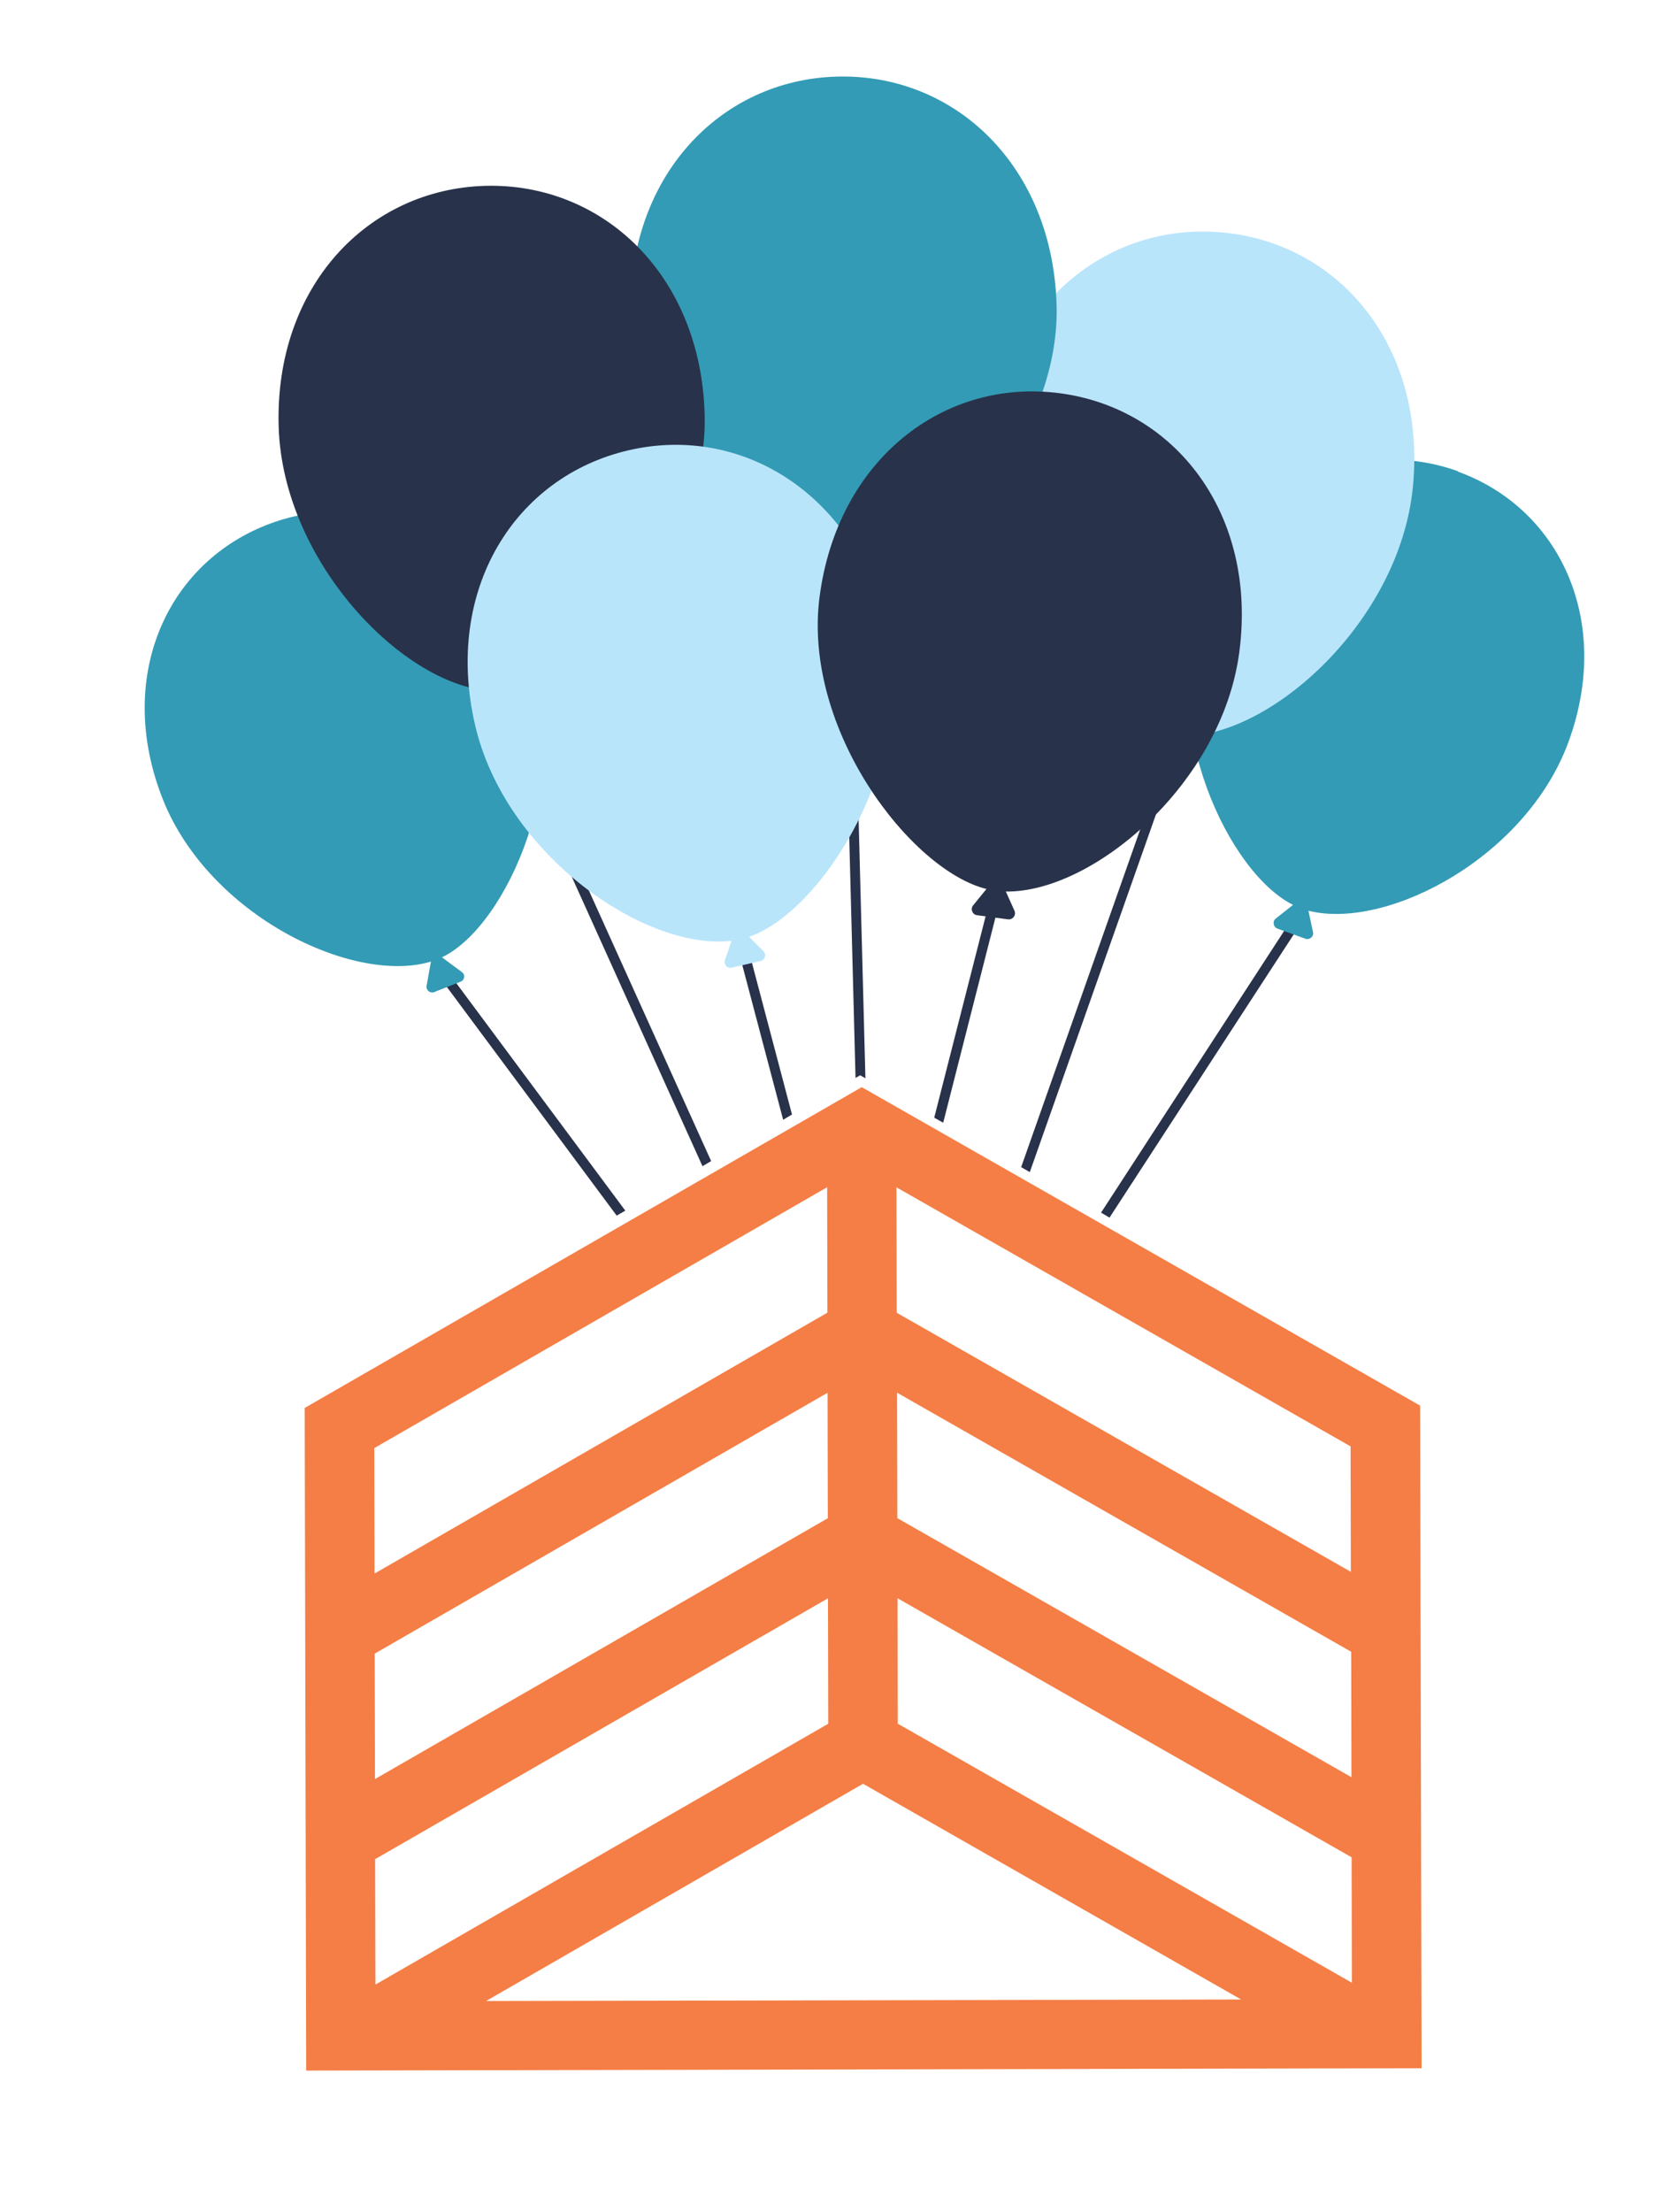
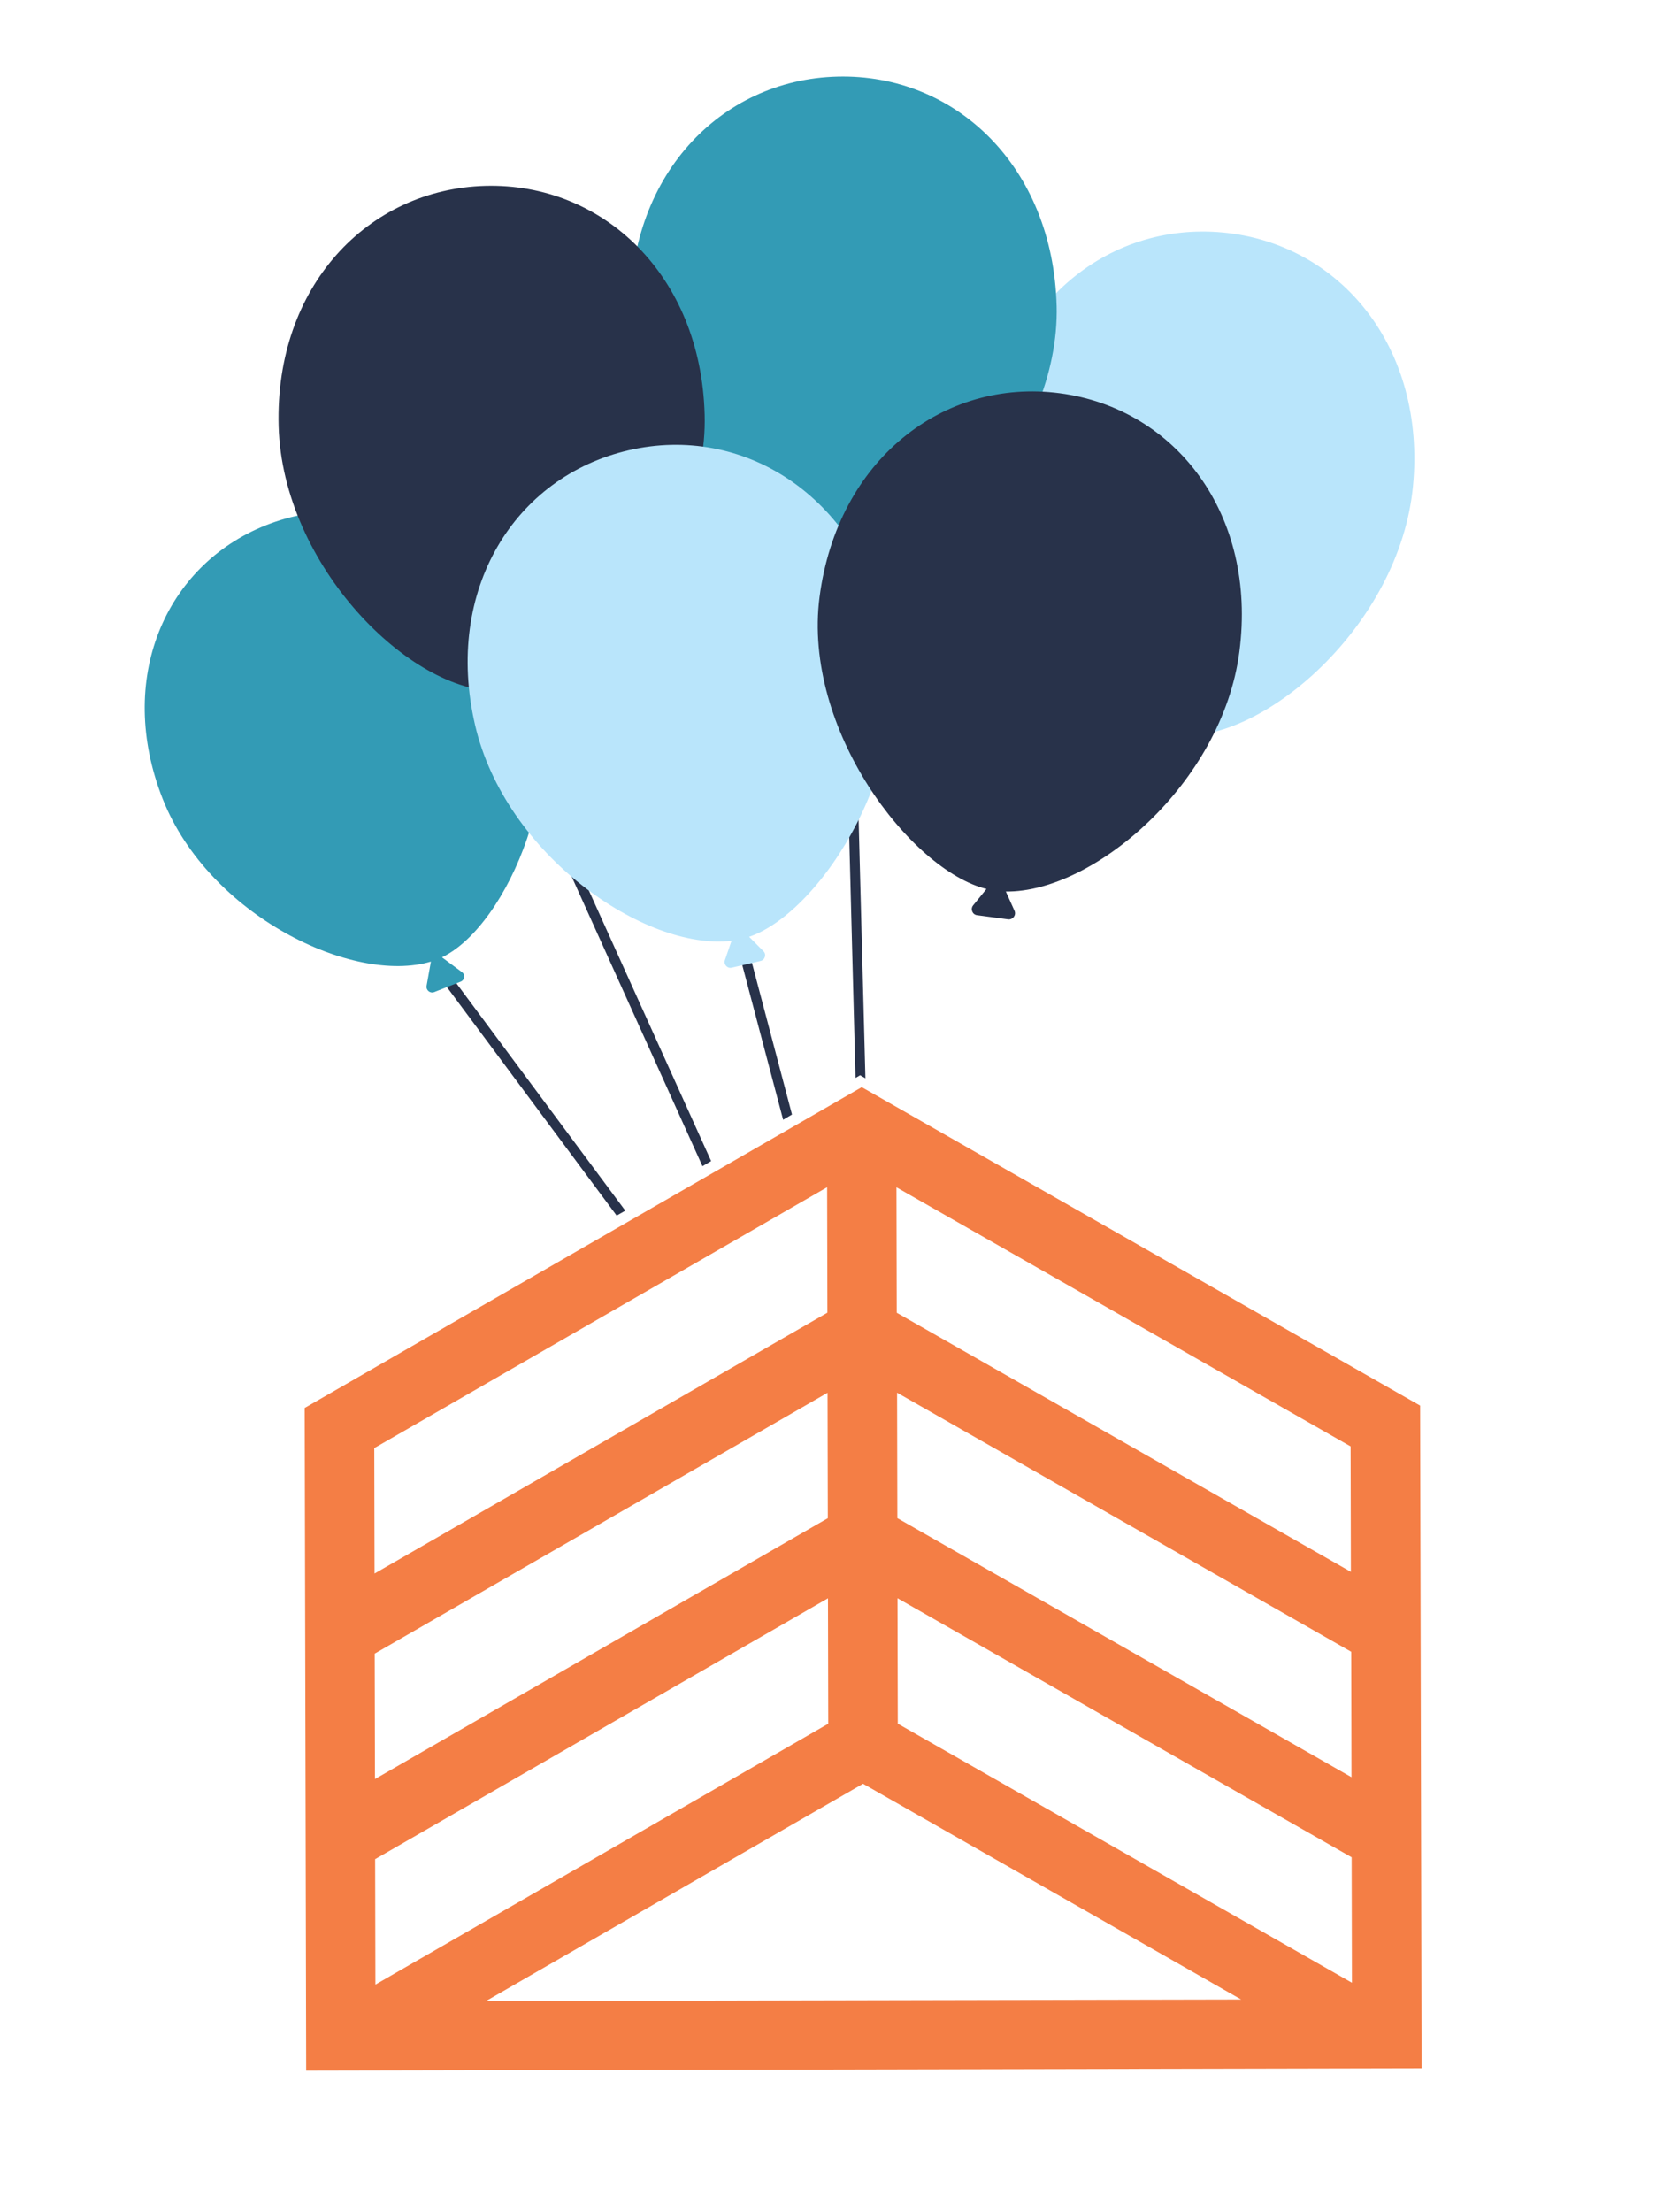
<svg xmlns="http://www.w3.org/2000/svg" width="170" height="227" viewBox="0 0 170 227" fill="none">
-   <path d="M51.458 71.482L50.528 71.896L72.114 119.669L73.004 119.145L51.458 71.482Z" fill="#28324A" />
+   <path d="M51.458 71.482L50.528 71.896L72.114 119.669L73.004 119.145L51.458 71.482" fill="#28324A" />
  <path d="M45.021 98.436L44.209 99.039L63.306 124.738L64.193 124.232L45.021 98.436Z" fill="#28324A" />
  <path d="M76.953 97.892L75.971 98.159L80.395 114.904L81.304 114.365L76.953 97.892Z" fill="#28324A" />
-   <path d="M133.436 94.922L132.593 94.346L113.03 124.436L113.899 124.946L133.436 94.922Z" fill="#28324A" />
  <path d="M88.841 110.65L87.4 55.804L86.394 55.839L87.826 110.614L88.299 110.338L88.841 110.65Z" fill="#28324A" />
-   <path d="M121.144 76.55L120.208 76.155L104.829 119.766L105.716 120.278L121.144 76.55Z" fill="#28324A" />
-   <path d="M102.633 92.408L101.633 92.251L95.905 114.691L96.826 115.207L102.633 92.408Z" fill="#28324A" />
  <path d="M45.4 98.218C52.047 95.027 59.06 79.187 54.289 67.158C49.412 54.852 37.692 49.787 27.313 53.892C16.934 57.997 11.849 69.701 16.709 82.004C21.438 93.941 36.263 101.07 44.237 98.673L43.792 101.165C43.72 101.612 44.152 101.963 44.575 101.804L47.29 100.731C47.714 100.572 47.783 100.002 47.41 99.745L45.396 98.253L45.4 98.218Z" fill="#339BB5" />
-   <path d="M149.685 48.363C139.247 44.596 127.73 49.966 123.246 62.358C118.924 74.295 126.128 89.571 132.74 92.854L130.97 94.253C130.601 94.541 130.704 95.133 131.142 95.292L134.003 96.326C134.441 96.485 134.892 96.101 134.789 95.649L134.319 93.45C134.319 93.45 134.49 93.489 134.575 93.516C142.65 95.328 156.778 87.871 161.053 76.033C165.534 63.659 160.1 52.163 149.663 48.395L149.685 48.363Z" fill="#339BB5" />
  <path d="M101.496 45.727C100.126 59.974 112.773 74.72 120.607 75.484C129.605 76.354 143.675 64.185 145.048 49.921C146.418 35.675 137.614 25.014 125.574 23.86C113.552 22.708 102.867 31.481 101.496 45.727Z" fill="#B9E5FB" />
  <path d="M108.47 31.357C108.831 45.675 95.194 59.477 87.312 59.691C78.267 59.921 65.106 46.797 64.727 32.477C64.366 18.16 73.901 8.158 85.977 7.859C98.053 7.561 108.09 17.055 108.468 31.375L108.47 31.357Z" fill="#339BB5" />
  <path d="M72.338 42.553C72.733 56.875 59.094 70.694 51.229 70.91C42.182 71.157 29.001 58.048 28.605 43.727C28.21 29.405 37.744 19.404 49.825 19.07C61.903 18.754 71.959 28.234 72.338 42.553Z" fill="#28324A" />
  <path d="M91.103 64.63C87.891 50.773 76.23 43.502 64.546 46.202C52.845 48.899 45.555 60.526 48.767 74.384C51.849 87.717 66.217 97.582 75.097 96.542L74.415 98.531C74.273 98.97 74.66 99.403 75.112 99.3L78.079 98.609C78.53 98.507 78.706 97.931 78.376 97.61L76.905 96.131C84.445 93.54 94.195 78.035 91.105 64.613L91.103 64.63Z" fill="#B9E5FB" />
  <path d="M127.228 66.882C129.073 52.781 120.681 41.907 108.779 40.349C96.877 38.79 85.978 47.151 84.134 61.251C82.367 74.853 93.503 89.309 101.267 91.223L99.902 92.9C99.591 93.283 99.82 93.855 100.305 93.914L103.488 94.338C103.972 94.397 104.35 93.899 104.141 93.452L103.256 91.483C112.204 91.61 125.473 80.397 127.228 66.882Z" fill="#28324A" />
  <path d="M88.449 111.568L31.28 144.476L31.432 212.473L145.935 212.233L145.783 144.236L88.451 111.551L88.449 111.568ZM92.056 134.709L92.028 121.837L138.646 148.421L138.674 161.293L92.056 134.709ZM92.119 155.784L92.091 142.912L138.709 169.496L138.737 182.368L92.119 155.784ZM92.163 176.875L92.135 164.003L138.753 190.587L138.781 203.459L92.163 176.875ZM88.598 183.041L127.41 205.178L49.897 205.335L88.598 183.041ZM38.494 182.559L38.466 169.687L84.955 142.919L84.982 155.791L38.494 182.559ZM38.45 161.468L38.423 148.596L84.911 121.828L84.939 134.7L38.45 161.468ZM84.998 164.009L85.026 176.881L38.538 203.649L38.51 190.777L84.998 164.009Z" fill="#F47E45" />
</svg>